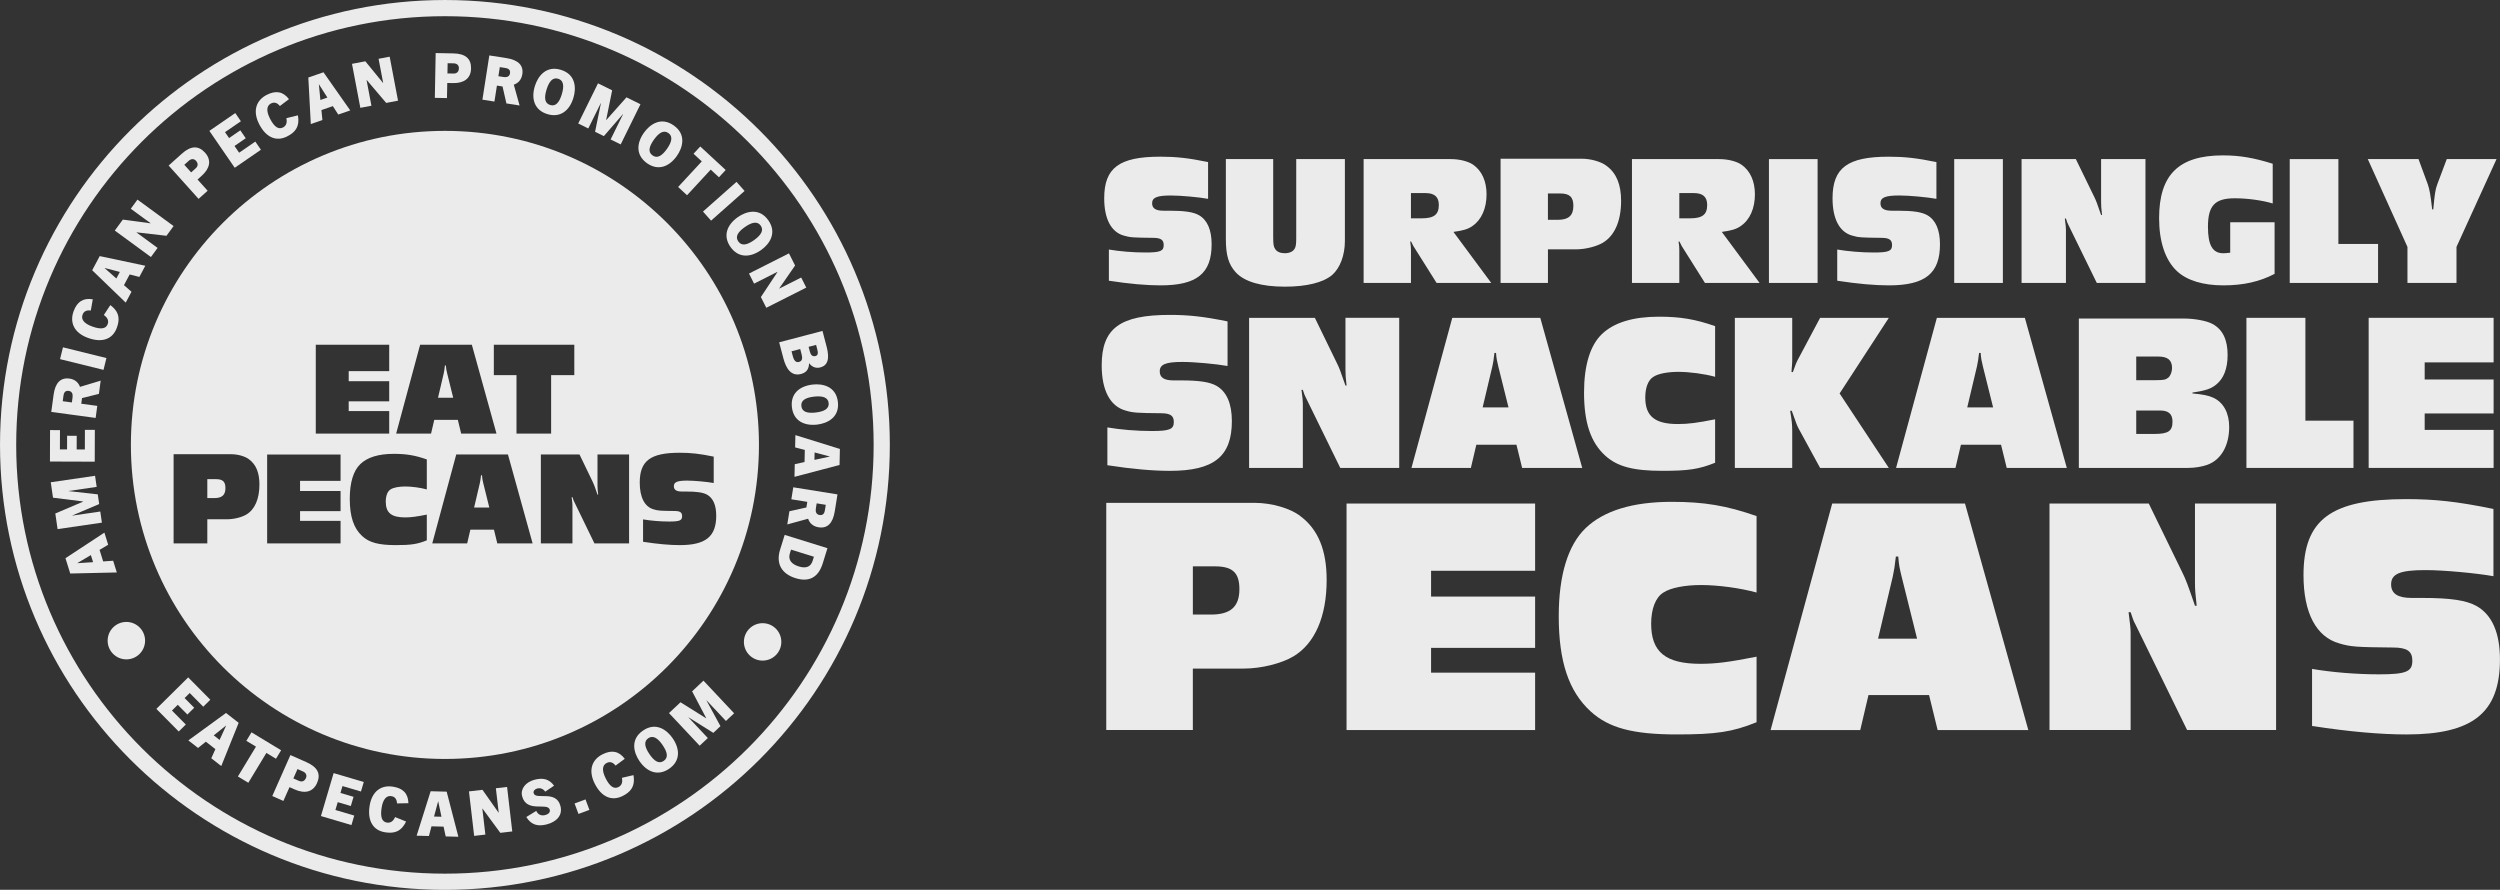
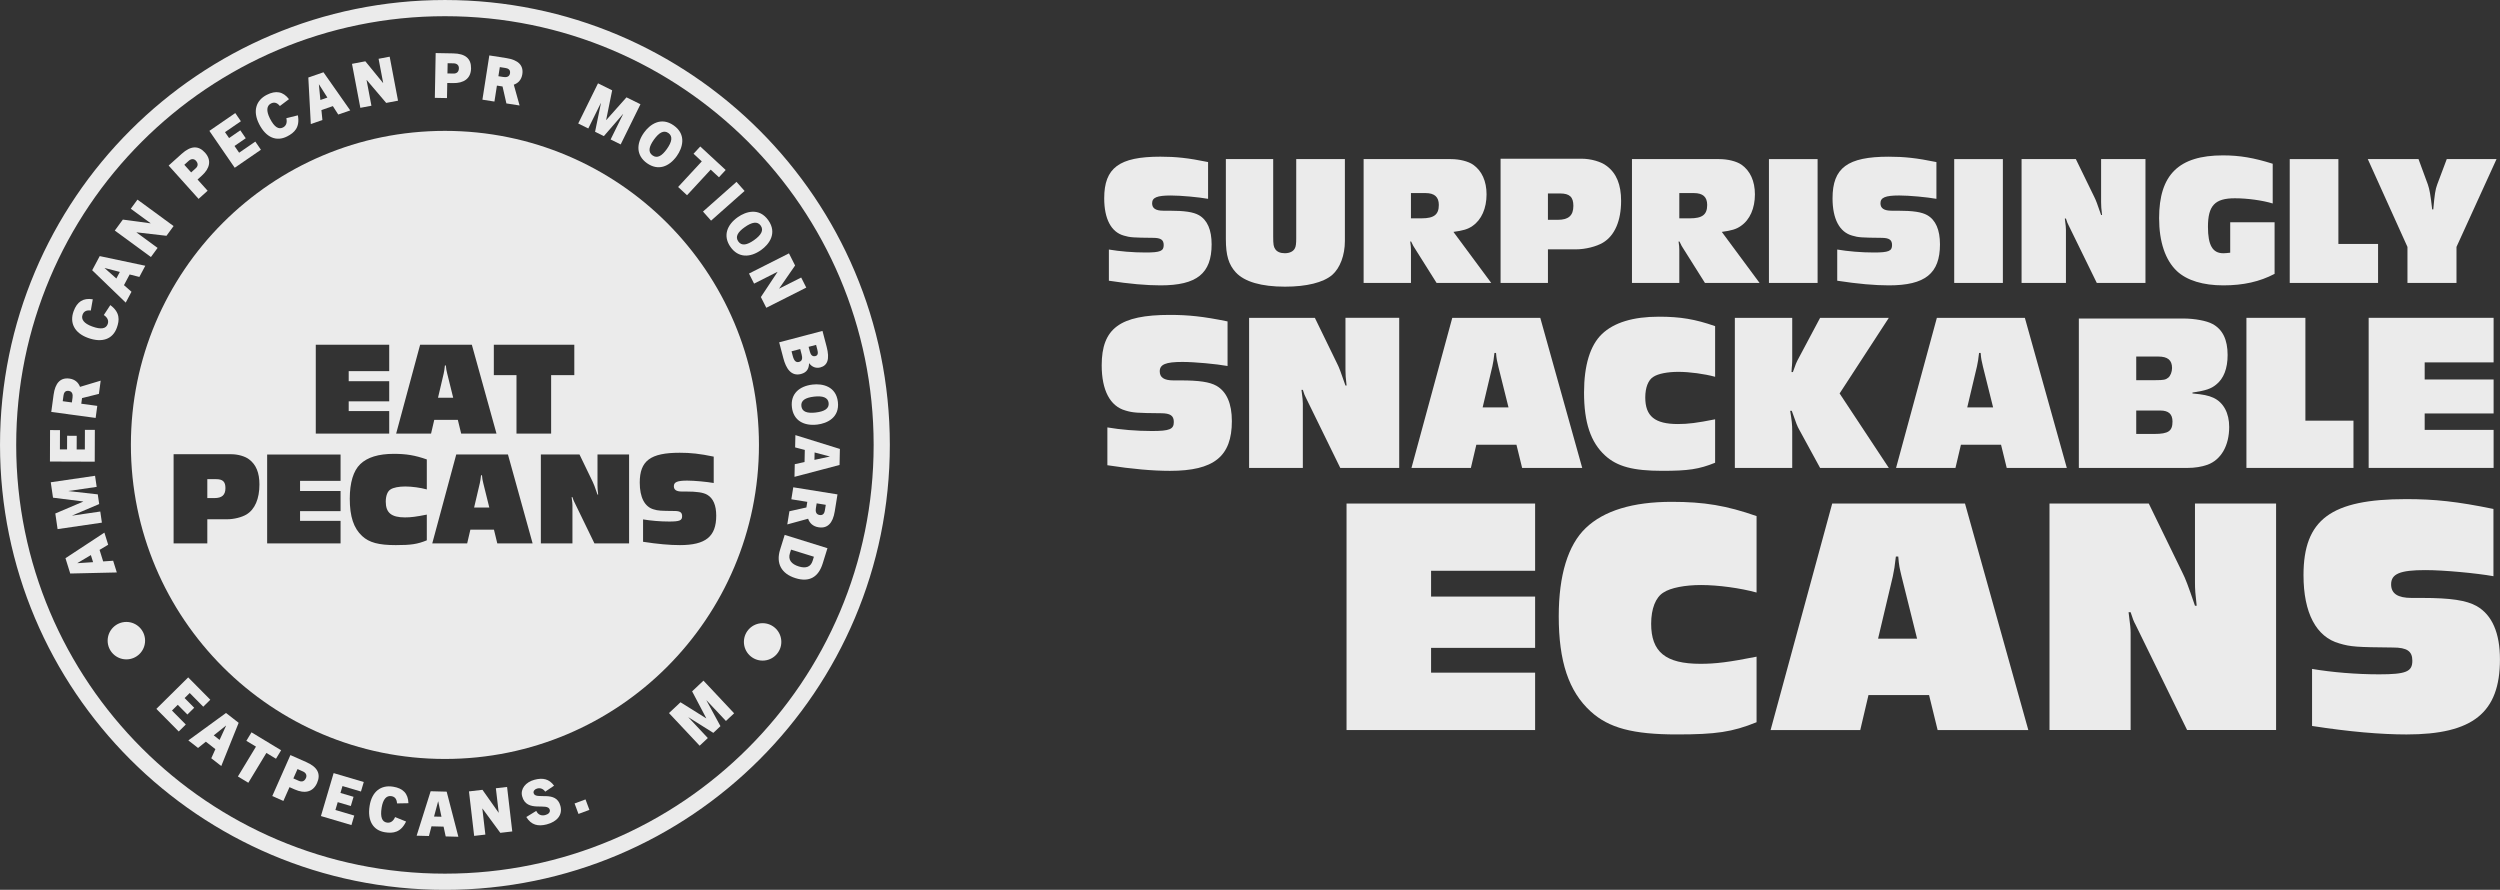
<svg xmlns="http://www.w3.org/2000/svg" width="177" height="63" viewBox="0 0 177 63" fill="none">
  <rect x="0" y="0" width="177" height="63" fill="#333333" stroke="none" />
  <g clip-path="url(#clip0_3851_13149)">
    <path d="M31.5 9.266C19.221 9.266 9.267 19.221 9.267 31.5C9.267 43.78 19.221 53.734 31.5 53.734C43.779 53.734 53.734 43.779 53.734 31.5C53.734 19.22 43.779 9.266 31.5 9.266ZM34.962 24.406H40.661V26.558H39.02V30.7H36.567V26.558H34.963V24.406H34.962ZM22.357 24.406H27.556V26.274H24.688V26.991H27.556V28.416H24.688V29.105H27.556V30.7H22.357V24.407V24.406ZM17.452 36.424C17.122 36.623 16.565 36.764 16.084 36.764H14.678V38.471H12.291V32.159H16.376C16.848 32.159 17.367 32.31 17.641 32.527C18.131 32.895 18.368 33.471 18.368 34.301C18.368 35.311 18.047 36.065 17.452 36.423V36.424ZM24.112 34.047H21.244V34.764H24.112V36.189H21.244V36.878H24.112V38.473H18.914V32.179H24.112V34.047ZM30.218 34.651C29.774 34.528 29.161 34.443 28.689 34.443C28.246 34.443 27.849 34.519 27.651 34.651C27.434 34.783 27.312 35.104 27.312 35.519C27.312 36.302 27.708 36.632 28.67 36.632C29.095 36.632 29.463 36.585 30.218 36.434V38.255C29.548 38.529 29.095 38.594 28.019 38.594C26.811 38.594 26.142 38.416 25.641 37.953C25.038 37.396 24.764 36.566 24.764 35.312C24.764 34.17 25.018 33.33 25.509 32.858C26.009 32.377 26.802 32.132 27.877 32.132C28.773 32.132 29.387 32.236 30.218 32.528V34.651ZM28.047 30.7L29.745 24.407H33.406L35.152 30.7H32.651L32.415 29.728H30.745L30.519 30.7H28.047ZM35.208 38.472L34.972 37.5H33.302L33.076 38.472H30.604L32.302 32.178H35.963L37.709 38.472H35.208ZM44.539 38.472H42.086L40.661 35.538C40.614 35.453 40.586 35.378 40.529 35.198H40.473C40.52 35.556 40.529 35.66 40.529 35.773V38.472H38.293V32.178H41.029L41.963 34.112C42.038 34.263 42.105 34.433 42.303 35.018H42.35C42.312 34.688 42.303 34.565 42.303 34.367V32.178H44.539V38.472ZM48.134 38.594C47.426 38.594 46.559 38.519 45.529 38.358V36.773C46.077 36.867 46.746 36.924 47.379 36.924C48.124 36.924 48.294 36.848 48.294 36.547C48.294 36.282 48.153 36.178 47.757 36.178C46.767 36.169 46.596 36.16 46.285 36.065C45.643 35.886 45.294 35.215 45.294 34.169C45.294 32.621 46.049 32.055 48.124 32.055C48.908 32.055 49.531 32.121 50.531 32.329V34.197C50.059 34.112 49.162 34.027 48.653 34.027C47.955 34.027 47.709 34.131 47.709 34.423C47.709 34.678 47.888 34.8 48.275 34.8H48.568C49.351 34.8 49.784 34.867 50.068 35.027C50.493 35.273 50.709 35.772 50.709 36.508C50.709 37.989 49.964 38.594 48.134 38.594V38.594Z" fill="white" fill-opacity="0.9" />
    <path d="M34.123 33.65H34.057C34.029 33.915 34.01 34.028 33.972 34.207L33.567 35.934H34.643L34.218 34.217C34.162 33.972 34.142 33.906 34.124 33.65H34.123Z" fill="white" fill-opacity="0.9" />
    <path d="M31.661 26.444C31.604 26.199 31.585 26.133 31.567 25.877H31.5C31.472 26.142 31.453 26.254 31.416 26.434L31.011 28.161H32.086L31.662 26.444H31.661Z" fill="white" fill-opacity="0.9" />
    <path d="M15.291 33.923H14.678V35.264H15.178C15.716 35.264 15.961 35.047 15.961 34.556C15.961 34.103 15.773 33.924 15.292 33.924L15.291 33.923Z" fill="white" fill-opacity="0.9" />
    <path d="M62.427 31.501C62.427 14.42 48.581 0.574 31.501 0.574C14.42 0.574 0.574 14.42 0.574 31.501C0.574 48.581 14.42 62.428 31.501 62.428C48.581 62.428 62.427 48.581 62.427 31.501Z" stroke="white" stroke-opacity="0.9" stroke-width="1.146" stroke-miterlimit="10" />
    <path d="M7.657 38.567L7.049 38.932L7.304 39.749L8.011 39.7L8.27 40.53L4.973 40.605L4.635 39.521L7.391 37.709L7.658 38.565L7.657 38.567ZM6.59 39.801L6.434 39.3L5.481 39.865L5.484 39.873L6.59 39.801Z" fill="white" fill-opacity="0.9" />
    <path d="M6.844 34.471L4.861 34.761V34.77L6.922 35.001L7.022 35.687L5.115 36.497V36.506L7.1 36.216L7.214 37.003L4.077 37.461L3.916 36.355L5.891 35.514V35.505L3.753 35.236L3.594 34.144L6.73 33.686L6.845 34.473L6.844 34.471Z" fill="white" fill-opacity="0.9" />
    <path d="M6.707 32.687L3.536 32.676L3.544 30.45L4.246 30.453L4.241 31.817L4.748 31.819L4.752 30.852L5.432 30.854L5.428 31.822L6.007 31.824L6.012 30.432L6.715 30.435L6.707 32.687Z" fill="white" fill-opacity="0.9" />
    <path d="M7.002 27.887L5.808 28.185L5.754 28.583L6.887 28.736L6.772 29.589L3.63 29.166L3.793 27.957C3.908 27.105 4.285 26.719 4.915 26.803C5.305 26.856 5.55 27.081 5.665 27.39L7.128 26.95L7.002 27.887ZM5.135 28.152C5.158 27.977 5.154 27.713 4.865 27.675C4.58 27.636 4.515 27.854 4.492 28.025L4.441 28.406L5.089 28.493L5.135 28.152Z" fill="white" fill-opacity="0.9" />
-     <path d="M7.329 26.187L4.251 25.427L4.458 24.59L7.535 25.351L7.329 26.187Z" fill="white" fill-opacity="0.9" />
    <path d="M7.81 21.601C8.506 22.118 8.47 22.664 8.27 23.212C7.98 24.009 7.237 24.292 6.224 23.922C5.258 23.569 4.915 22.847 5.212 22.034C5.456 21.366 5.886 21.076 6.569 21.19L6.429 21.985C6.088 21.94 5.924 22.068 5.845 22.284C5.728 22.604 5.939 22.902 6.52 23.113C7.171 23.351 7.507 23.267 7.624 22.948C7.697 22.749 7.66 22.514 7.351 22.303L7.81 21.601Z" fill="white" fill-opacity="0.9" />
    <path d="M9.866 19.607L9.179 19.432L8.777 20.189L9.309 20.657L8.901 21.425L6.527 19.134L7.06 18.132L10.287 18.815L9.867 19.607H9.866ZM8.238 19.718L8.484 19.253L7.413 18.974L7.408 18.982L8.238 19.718Z" fill="white" fill-opacity="0.9" />
    <path d="M11.787 16.694L9.667 16.449L9.662 16.456L11.158 17.552L10.686 18.197L8.128 16.324L8.697 15.547L10.659 15.813L10.664 15.806L9.26 14.778L9.733 14.133L12.29 16.006L11.787 16.694Z" fill="white" fill-opacity="0.9" />
    <path d="M14.059 14.08L11.94 11.721L12.867 10.888C13.511 10.309 14.053 10.292 14.516 10.808C15.003 11.35 14.847 11.936 14.288 12.438L13.986 12.71L14.7 13.504L14.06 14.08H14.059ZM13.855 11.917C14.007 11.782 14.06 11.591 13.875 11.383C13.73 11.222 13.533 11.234 13.364 11.383L13.049 11.667L13.533 12.206L13.854 11.917H13.855Z" fill="white" fill-opacity="0.9" />
    <path d="M16.619 11.879L14.823 9.266L16.657 8.005L17.055 8.584L15.93 9.356L16.217 9.775L17.014 9.227L17.399 9.787L16.602 10.335L16.93 10.812L18.076 10.024L18.473 10.603L16.617 11.879H16.619Z" fill="white" fill-opacity="0.9" />
    <path d="M21.09 8.166C21.245 9.018 20.848 9.394 20.328 9.659C19.572 10.044 18.836 9.745 18.347 8.785C17.88 7.867 18.121 7.105 18.892 6.713C19.526 6.391 20.038 6.472 20.46 7.02L19.816 7.506C19.597 7.241 19.39 7.223 19.184 7.327C18.881 7.482 18.833 7.844 19.113 8.394C19.428 9.012 19.731 9.179 20.034 9.025C20.223 8.929 20.355 8.733 20.274 8.368L21.088 8.166H21.09Z" fill="white" fill-opacity="0.9" />
    <path d="M23.949 8.109L23.566 7.513L22.756 7.793L22.827 8.498L22.005 8.782L21.829 5.488L22.902 5.117L24.797 7.817L23.949 8.109ZM22.682 7.08L23.179 6.908L22.585 5.974L22.577 5.976L22.683 7.079L22.682 7.08Z" fill="white" fill-opacity="0.9" />
    <path d="M27.343 7.287L25.961 5.662L25.952 5.663L26.297 7.486L25.512 7.634L24.921 4.52L25.867 4.34L27.119 5.873L27.128 5.871L26.804 4.162L27.589 4.013L28.18 7.128L27.343 7.286V7.287Z" fill="white" fill-opacity="0.9" />
    <path d="M30.786 6.928L30.845 3.757L32.09 3.78C32.955 3.796 33.364 4.153 33.351 4.847C33.337 5.575 32.823 5.897 32.072 5.883L31.666 5.875L31.646 6.944L30.785 6.928H30.786ZM32.112 5.208C32.315 5.211 32.485 5.109 32.49 4.831C32.494 4.614 32.342 4.488 32.116 4.484L31.692 4.476L31.679 5.2L32.112 5.208Z" fill="white" fill-opacity="0.9" />
    <path d="M35.853 7.322L35.58 6.122L35.182 6.06L35.006 7.19L34.155 7.057L34.644 3.924L35.848 4.112C36.699 4.245 37.077 4.63 36.98 5.258C36.919 5.647 36.689 5.888 36.377 5.996L36.787 7.468L35.853 7.323V7.322ZM35.626 5.449C35.801 5.477 36.064 5.478 36.109 5.189C36.153 4.906 35.936 4.836 35.766 4.81L35.387 4.751L35.286 5.396L35.626 5.449Z" fill="white" fill-opacity="0.9" />
-     <path d="M37.869 6.094C38.076 5.419 38.644 4.619 39.713 4.945C40.781 5.272 40.804 6.254 40.597 6.93C40.317 7.842 39.661 8.356 38.752 8.079C37.844 7.801 37.589 7.006 37.869 6.094ZM39.774 6.679C39.953 6.092 39.905 5.693 39.521 5.575C39.137 5.457 38.873 5.76 38.694 6.347C38.516 6.926 38.559 7.313 38.952 7.434C39.345 7.554 39.597 7.257 39.774 6.679Z" fill="white" fill-opacity="0.9" />
    <path d="M43.232 9.874L44.117 8.076L44.11 8.072L42.753 9.638L42.131 9.331L42.546 7.301L42.538 7.298L41.651 9.096L40.938 8.744L42.339 5.9L43.341 6.394L42.915 8.497L42.923 8.5L44.355 6.892L45.345 7.38L43.944 10.225L43.231 9.873L43.232 9.874Z" fill="white" fill-opacity="0.9" />
    <path d="M45.593 9.393C46.002 8.817 46.794 8.237 47.705 8.884C48.616 9.531 48.328 10.47 47.919 11.045C47.367 11.822 46.582 12.104 45.807 11.555C45.034 11.005 45.041 10.17 45.593 9.393ZM47.216 10.547C47.572 10.046 47.651 9.653 47.324 9.42C46.996 9.187 46.651 9.391 46.295 9.891C45.945 10.384 45.864 10.765 46.199 11.003C46.533 11.241 46.866 11.039 47.217 10.546L47.216 10.547Z" fill="white" fill-opacity="0.9" />
    <path d="M48.01 13.239L49.686 11.426L49.102 10.886L49.579 10.371L51.378 12.035L50.902 12.551L50.318 12.01L48.642 13.823L48.01 13.238V13.239Z" fill="white" fill-opacity="0.9" />
    <path d="M49.772 14.978L52.145 12.876L52.716 13.52L50.343 15.622L49.772 14.978Z" fill="white" fill-opacity="0.9" />
    <path d="M52.236 15.375C52.813 14.967 53.752 14.683 54.397 15.596C55.042 16.509 54.459 17.299 53.881 17.706C53.102 18.256 52.268 18.261 51.72 17.486C51.172 16.71 51.457 15.925 52.236 15.375ZM53.385 17.002C53.886 16.648 54.091 16.303 53.859 15.975C53.628 15.646 53.234 15.724 52.732 16.079C52.238 16.427 52.035 16.76 52.272 17.095C52.508 17.431 52.89 17.351 53.385 17.002Z" fill="white" fill-opacity="0.9" />
    <path d="M53.87 21.031L55.049 19.253L55.045 19.245L53.389 20.081L53.029 19.367L55.859 17.938L56.293 18.797L55.166 20.425L55.17 20.433L56.724 19.648L57.084 20.362L54.254 21.791L53.87 21.031Z" fill="white" fill-opacity="0.9" />
    <path d="M55.165 24.236L58.232 23.429L58.525 24.544C58.76 25.436 58.584 25.88 58.08 26.013C57.789 26.089 57.498 26.002 57.291 25.718L57.282 25.721C57.271 26.08 57.145 26.364 56.714 26.478C56.004 26.665 55.648 26.073 55.462 25.364L55.165 24.236H55.165ZM56.13 25.215C56.232 25.599 56.392 25.672 56.575 25.623C56.823 25.558 56.817 25.326 56.754 25.088L56.655 24.711L56.04 24.873L56.13 25.215ZM57.342 24.906C57.395 25.107 57.51 25.268 57.732 25.21C57.929 25.158 57.926 24.977 57.864 24.741L57.779 24.417L57.249 24.556L57.342 24.906Z" fill="white" fill-opacity="0.9" />
    <path d="M57.529 27.227C58.231 27.145 59.192 27.344 59.322 28.453C59.451 29.563 58.561 29.978 57.86 30.06C56.913 30.171 56.177 29.776 56.067 28.834C55.957 27.891 56.581 27.338 57.529 27.227ZM57.759 29.205C58.369 29.133 58.715 28.929 58.668 28.53C58.621 28.131 58.238 28.011 57.628 28.082C57.027 28.153 56.69 28.347 56.737 28.755C56.785 29.163 57.158 29.275 57.759 29.206V29.205Z" fill="white" fill-opacity="0.9" />
    <path d="M56.269 32.864L56.962 32.712L56.98 31.855L56.295 31.676L56.314 30.806L59.464 31.785L59.44 32.92L56.25 33.76L56.269 32.864ZM57.674 32.034L57.662 32.559L58.745 32.327V32.318L57.674 32.034Z" fill="white" fill-opacity="0.9" />
    <path d="M55.892 36.196L57.093 35.928L57.156 35.531L56.027 35.35L56.163 34.5L59.294 35.003L59.1 36.206C58.964 37.057 58.577 37.433 57.949 37.331C57.561 37.269 57.32 37.038 57.214 36.726L55.74 37.129L55.89 36.196H55.892ZM57.765 35.977C57.737 36.152 57.735 36.415 58.023 36.462C58.306 36.508 58.377 36.291 58.404 36.121L58.465 35.741L57.82 35.637L57.765 35.977Z" fill="white" fill-opacity="0.9" />
    <path d="M55.557 37.87L58.584 38.812L58.248 39.891C57.949 40.857 57.306 41.24 56.324 40.934C55.316 40.621 54.929 39.886 55.23 38.916L55.556 37.87H55.557ZM55.924 39.174C55.779 39.637 56.04 39.945 56.555 40.105C57.057 40.261 57.399 40.141 57.534 39.707L57.624 39.416L56.005 38.913L55.924 39.175V39.174Z" fill="white" fill-opacity="0.9" />
    <path d="M11.07 50.189L13.324 47.959L14.89 49.541L14.391 50.035L13.431 49.065L13.07 49.422L13.75 50.109L13.267 50.588L12.586 49.9L12.175 50.307L13.154 51.296L12.655 51.79L11.071 50.189H11.07Z" fill="white" fill-opacity="0.9" />
    <path d="M14.959 53.685L15.25 53.038L14.574 52.512L14.022 52.955L13.335 52.42L16.001 50.478L16.897 51.176L15.666 54.236L14.958 53.685H14.959ZM15.133 52.062L15.547 52.386L16.007 51.379L16 51.373L15.132 52.063L15.133 52.062Z" fill="white" fill-opacity="0.9" />
    <path d="M16.844 54.973L18.123 52.861L17.442 52.45L17.806 51.849L19.903 53.119L19.54 53.719L18.859 53.308L17.581 55.42L16.844 54.974V54.973Z" fill="white" fill-opacity="0.9" />
    <path d="M19.278 56.358L20.561 53.459L21.699 53.963C22.49 54.314 22.729 54.8 22.448 55.435C22.153 56.101 21.555 56.199 20.868 55.895L20.497 55.73L20.064 56.707L19.276 56.359L19.278 56.358ZM21.167 55.286C21.353 55.368 21.549 55.339 21.661 55.086C21.748 54.887 21.658 54.712 21.452 54.621L21.064 54.45L20.77 55.112L21.166 55.287L21.167 55.286Z" fill="white" fill-opacity="0.9" />
    <path d="M22.722 57.777L23.621 54.736L25.755 55.367L25.556 56.04L24.247 55.653L24.104 56.141L25.031 56.414L24.838 57.066L23.911 56.792L23.747 57.348L25.081 57.742L24.882 58.416L22.723 57.777H22.722Z" fill="white" fill-opacity="0.9" />
    <path d="M28.75 58.164C28.376 58.946 27.832 59.015 27.257 58.924C26.42 58.791 25.999 58.116 26.169 57.051C26.331 56.035 26.974 55.56 27.828 55.697C28.531 55.809 28.897 56.175 28.917 56.867L28.11 56.882C28.088 56.538 27.931 56.402 27.704 56.366C27.369 56.312 27.117 56.576 27.019 57.187C26.91 57.871 27.057 58.185 27.392 58.239C27.602 58.272 27.825 58.191 27.973 57.849L28.75 58.164Z" fill="white" fill-opacity="0.9" />
    <path d="M31.555 59.219L31.405 58.526L30.549 58.504L30.368 59.189L29.498 59.167L30.489 56.02L31.624 56.049L32.452 59.242L31.556 59.219H31.555ZM30.73 57.812L31.256 57.825L31.027 56.741H31.018L30.73 57.812Z" fill="white" fill-opacity="0.9" />
    <path d="M35.422 58.965L34.158 57.245H34.149L34.364 59.089L33.57 59.181L33.203 56.031L34.159 55.919L35.3 57.538H35.309L35.107 55.808L35.901 55.716L36.268 58.866L35.422 58.965V58.965Z" fill="white" fill-opacity="0.9" />
    <path d="M38.603 56.048C38.453 55.842 38.252 55.77 38.033 55.827C37.862 55.872 37.742 56.004 37.781 56.153C37.916 56.675 39.375 55.897 39.679 57.064C39.847 57.705 39.432 58.178 38.709 58.367C38.098 58.526 37.609 58.416 37.263 57.845L37.967 57.411C38.077 57.656 38.302 57.784 38.597 57.708C38.819 57.65 38.971 57.515 38.923 57.331C38.78 56.779 37.282 57.581 36.966 56.371C36.833 55.858 37.208 55.373 37.849 55.205C38.434 55.053 38.879 55.146 39.228 55.627L38.603 56.049L38.603 56.048Z" fill="white" fill-opacity="0.9" />
    <path d="M40.956 57.627L40.68 56.886L41.454 56.598L41.73 57.339L40.956 57.627Z" fill="white" fill-opacity="0.9" />
-     <path d="M44.849 54.878C44.995 55.732 44.593 56.104 44.07 56.362C43.31 56.738 42.577 56.431 42.099 55.465C41.643 54.543 41.893 53.784 42.668 53.4C43.305 53.084 43.816 53.172 44.233 53.724L43.583 54.203C43.367 53.935 43.159 53.915 42.954 54.017C42.649 54.168 42.596 54.529 42.87 55.084C43.178 55.705 43.479 55.877 43.784 55.726C43.974 55.632 44.109 55.437 44.032 55.071L44.848 54.879L44.849 54.878Z" fill="white" fill-opacity="0.9" />
-     <path d="M45.27 53.879C44.872 53.295 44.603 52.352 45.527 51.722C46.45 51.093 47.23 51.689 47.628 52.273C48.165 53.062 48.157 53.895 47.372 54.43C46.587 54.965 45.808 54.667 45.27 53.879ZM46.917 52.758C46.572 52.25 46.23 52.04 45.898 52.266C45.565 52.492 45.637 52.887 45.982 53.395C46.323 53.894 46.652 54.103 46.991 53.872C47.33 53.641 47.257 53.258 46.916 52.759L46.917 52.758Z" fill="white" fill-opacity="0.9" />
    <path d="M51.397 51.046L50.025 49.585L50.018 49.591L51.008 51.412L50.503 51.887L48.748 50.786L48.742 50.792L50.114 52.253L49.535 52.796L47.364 50.485L48.179 49.72L49.998 50.858L50.004 50.852L49.002 48.946L49.806 48.19L51.976 50.501L51.396 51.045L51.397 51.046Z" fill="white" fill-opacity="0.9" />
    <path d="M8.947 46.684C9.678 46.684 10.272 46.091 10.272 45.359C10.272 44.627 9.678 44.033 8.947 44.033C8.215 44.033 7.621 44.627 7.621 45.359C7.621 46.091 8.215 46.684 8.947 46.684Z" fill="white" fill-opacity="0.9" />
    <path d="M53.993 46.771C54.725 46.771 55.318 46.178 55.318 45.446C55.318 44.714 54.725 44.121 53.993 44.121C53.261 44.121 52.668 44.714 52.668 45.446C52.668 46.178 53.261 46.771 53.993 46.771Z" fill="white" fill-opacity="0.9" />
  </g>
  <g clip-path="url(#clip1_3851_13149)">
    <path d="M85.532 14.077C84.869 13.958 83.611 13.841 82.895 13.841C81.914 13.841 81.57 13.985 81.57 14.393C81.57 14.748 81.821 14.918 82.364 14.918H82.775C83.875 14.918 84.484 15.01 84.882 15.234C85.478 15.575 85.783 16.272 85.783 17.298C85.783 19.363 84.736 20.204 82.166 20.204C81.172 20.204 79.953 20.098 78.509 19.875V17.667C79.278 17.798 80.218 17.877 81.106 17.877C82.152 17.877 82.39 17.772 82.39 17.352C82.39 16.983 82.192 16.839 81.635 16.839C80.244 16.825 80.005 16.813 79.568 16.681C78.669 16.43 78.178 15.497 78.178 14.038C78.178 11.881 79.238 11.093 82.153 11.093C83.253 11.093 84.127 11.185 85.532 11.474V14.077Z" fill="white" fill-opacity="0.9" />
    <path d="M95.218 17.062C95.218 18.074 94.874 18.982 94.317 19.468C93.681 20.006 92.502 20.296 90.978 20.296C89.308 20.296 88.116 19.954 87.493 19.283C86.99 18.731 86.791 18.087 86.791 16.93V11.264H90.142V16.746C90.142 17.312 90.169 17.468 90.288 17.64C90.408 17.824 90.646 17.929 90.964 17.929C91.309 17.929 91.574 17.798 91.68 17.574C91.747 17.455 91.773 17.245 91.773 16.864V11.264H95.218V17.062Z" fill="white" fill-opacity="0.9" />
    <path d="M102.717 11.264C103.34 11.264 103.95 11.422 104.294 11.658C104.917 12.092 105.248 12.829 105.248 13.762C105.248 14.748 104.89 15.563 104.255 15.997C103.924 16.233 103.579 16.325 102.903 16.418L105.58 20.033H101.711L100.148 17.549C100.081 17.457 100.042 17.378 99.909 17.102H99.843C99.882 17.378 99.896 17.51 99.896 17.668V20.034H96.544V11.264H102.718H102.717ZM100.65 15.458C101.525 15.458 101.869 15.195 101.869 14.511C101.869 13.946 101.565 13.67 100.929 13.67H99.895V15.458H100.65Z" fill="white" fill-opacity="0.9" />
    <path d="M111.978 11.237C112.641 11.237 113.369 11.448 113.754 11.75C114.443 12.263 114.774 13.065 114.774 14.222C114.774 15.629 114.324 16.681 113.49 17.18C113.026 17.456 112.244 17.654 111.568 17.654H109.594V20.033H106.241V11.237H111.978ZM110.295 15.563C111.05 15.563 111.395 15.261 111.395 14.577C111.395 13.947 111.129 13.697 110.454 13.697H109.593V15.564H110.295V15.563Z" fill="white" fill-opacity="0.9" />
    <path d="M121.717 11.264C122.34 11.264 122.949 11.422 123.294 11.658C123.917 12.092 124.248 12.829 124.248 13.762C124.248 14.748 123.89 15.563 123.254 15.997C122.923 16.233 122.578 16.325 121.903 16.418L124.579 20.033H120.711L119.147 17.549C119.081 17.457 119.041 17.378 118.909 17.102H118.842C118.882 17.378 118.895 17.51 118.895 17.668V20.034H115.543V11.264H121.717ZM119.65 15.458C120.525 15.458 120.869 15.195 120.869 14.511C120.869 13.946 120.564 13.67 119.928 13.67H118.895V15.458H119.651H119.65Z" fill="white" fill-opacity="0.9" />
    <path d="M128.686 20.032H125.241V11.264H128.686V20.032Z" fill="white" fill-opacity="0.9" />
    <path d="M137.099 14.077C136.436 13.958 135.177 13.84 134.462 13.84C133.481 13.84 133.136 13.985 133.136 14.393C133.136 14.748 133.388 14.918 133.931 14.918H134.342C135.442 14.918 136.051 15.01 136.449 15.234C137.045 15.575 137.35 16.272 137.35 17.298C137.35 19.363 136.303 20.204 133.732 20.204C132.739 20.204 131.52 20.098 130.076 19.875V17.667C130.845 17.798 131.785 17.877 132.672 17.877C133.719 17.877 133.957 17.772 133.957 17.352C133.957 16.983 133.759 16.839 133.202 16.839C131.811 16.825 131.572 16.813 131.135 16.681C130.234 16.431 129.744 15.498 129.744 14.039C129.744 11.882 130.804 11.094 133.719 11.094C134.819 11.094 135.693 11.186 137.098 11.475V14.078L137.099 14.077Z" fill="white" fill-opacity="0.9" />
    <path d="M141.803 20.032H138.358V11.264H141.803V20.032Z" fill="white" fill-opacity="0.9" />
    <path d="M151.899 20.032H148.453L146.453 15.944C146.386 15.825 146.347 15.721 146.268 15.471H146.189C146.255 15.971 146.268 16.115 146.268 16.273V20.033H143.127V11.264H146.97L148.282 13.959C148.388 14.17 148.48 14.406 148.758 15.221H148.825C148.772 14.761 148.758 14.591 148.758 14.314V11.264H151.899V20.032Z" fill="white" fill-opacity="0.9" />
    <path d="M161.041 15.734V19.389C159.994 19.941 158.828 20.204 157.41 20.204C155.992 20.204 154.84 19.862 154.124 19.192C153.302 18.416 152.865 17.115 152.865 15.445C152.865 12.369 154.256 11.001 157.383 11.001C158.575 11.001 159.57 11.173 160.908 11.593V14.406C160.178 14.183 159.106 14.038 158.231 14.038C156.813 14.038 156.323 14.551 156.323 16.063C156.323 17.365 156.654 17.93 157.409 17.93C157.541 17.93 157.661 17.917 157.899 17.891V15.735H161.04L161.041 15.734Z" fill="white" fill-opacity="0.9" />
    <path d="M168.367 20.032H162.113V11.264H165.558V17.272H168.367V20.033V20.032Z" fill="white" fill-opacity="0.9" />
    <path d="M173.919 20.032H170.448V17.482L167.639 11.263H171.23L171.893 13.064C172.012 13.419 172.078 13.761 172.198 14.826H172.277C172.369 13.774 172.422 13.419 172.554 13.064L173.231 11.263H176.755L173.919 17.482V20.032Z" fill="white" fill-opacity="0.9" />
    <path d="M86.91 25.912C86.108 25.769 84.582 25.625 83.716 25.625C82.528 25.625 82.11 25.8 82.11 26.294C82.11 26.724 82.415 26.932 83.073 26.932H83.571C84.904 26.932 85.642 27.044 86.124 27.314C86.847 27.729 87.216 28.573 87.216 29.815C87.216 32.316 85.948 33.336 82.833 33.336C81.629 33.336 80.152 33.209 78.402 32.938V30.261C79.333 30.421 80.473 30.516 81.549 30.516C82.817 30.516 83.106 30.388 83.106 29.878C83.106 29.432 82.865 29.257 82.191 29.257C80.505 29.241 80.216 29.226 79.686 29.066C78.594 28.763 78 27.632 78 25.864C78 23.251 79.285 22.295 82.817 22.295C84.15 22.295 85.209 22.407 86.911 22.757V25.911L86.91 25.912Z" fill="white" fill-opacity="0.9" />
    <path d="M99.065 33.129H94.891L92.466 28.174C92.386 28.031 92.337 27.904 92.241 27.601H92.144C92.225 28.207 92.241 28.382 92.241 28.573V33.129H88.436V22.503H93.092L94.681 25.768C94.809 26.023 94.922 26.31 95.259 27.298H95.339C95.274 26.74 95.259 26.533 95.259 26.198V22.502H99.064V33.128L99.065 33.129Z" fill="white" fill-opacity="0.9" />
    <path d="M104.524 31.488L104.138 33.129H99.932L102.821 22.503H109.051L112.021 33.129H107.767L107.365 31.488H104.524ZM106.081 25.945C105.984 25.53 105.952 25.419 105.919 24.988H105.807C105.758 25.434 105.727 25.626 105.662 25.928L104.971 28.843H106.802L106.08 25.945H106.081Z" fill="white" fill-opacity="0.9" />
    <path d="M121.43 26.677C120.676 26.471 119.632 26.327 118.829 26.327C118.075 26.327 117.4 26.454 117.063 26.677C116.693 26.9 116.485 27.442 116.485 28.142C116.485 29.465 117.159 30.022 118.797 30.022C119.519 30.022 120.145 29.943 121.43 29.687V32.762C120.29 33.224 119.519 33.335 117.69 33.335C115.634 33.335 114.495 33.033 113.643 32.252C112.616 31.312 112.15 29.91 112.15 27.791C112.15 25.864 112.584 24.445 113.419 23.649C114.269 22.837 115.618 22.422 117.449 22.422C118.974 22.422 120.017 22.598 121.43 23.091V26.675V26.677Z" fill="white" fill-opacity="0.9" />
    <path d="M130.244 27.856L133.728 33.129H128.863L127.386 30.421C127.242 30.166 127.193 30.038 126.857 29.083H126.744C126.857 29.768 126.889 30.039 126.889 30.532V33.129H122.827V22.503H126.889V25.498C126.889 25.514 126.889 25.704 126.872 25.88C126.856 25.945 126.856 26.135 126.84 26.343H126.937C127.113 25.833 127.193 25.626 127.338 25.371L128.863 22.504H133.728L130.244 27.857V27.856Z" fill="white" fill-opacity="0.9" />
    <path d="M138.833 31.488L138.447 33.129H134.241L137.13 22.503H143.36L146.33 33.129H142.076L141.674 31.488H138.833ZM140.391 25.945C140.294 25.53 140.262 25.419 140.23 24.988H140.117C140.068 25.434 140.037 25.626 139.972 25.928L139.281 28.843H141.112L140.39 25.945H140.391Z" fill="white" fill-opacity="0.9" />
    <path d="M154.584 22.551C155.371 22.551 156.237 22.711 156.639 22.934C157.362 23.317 157.715 24.049 157.715 25.132C157.715 26.088 157.442 26.805 156.896 27.235C156.543 27.522 156.19 27.649 155.226 27.793V27.857C155.965 27.921 156.35 28 156.703 28.159C157.425 28.494 157.827 29.242 157.827 30.23C157.827 31.553 157.249 32.556 156.285 32.906C155.884 33.05 155.386 33.129 154.889 33.129H147.182V22.551H154.584ZM152.625 26.916C153.187 26.916 153.331 26.884 153.509 26.741C153.67 26.613 153.781 26.326 153.781 26.056C153.781 25.498 153.477 25.243 152.802 25.243H151.245V26.916H152.626H152.625ZM152.529 30.723C153.524 30.723 153.813 30.516 153.813 29.846C153.813 29.321 153.54 29.065 152.946 29.065H151.245V30.722H152.53L152.529 30.723Z" fill="white" fill-opacity="0.9" />
    <path d="M166.626 33.129H159.047V22.503H163.222V29.783H166.626V33.129Z" fill="white" fill-opacity="0.9" />
    <path d="M176.547 25.657H171.667V26.868H176.547V29.273H171.667V30.436H176.547V33.128H167.701V22.502H176.547V25.657V25.657Z" fill="white" fill-opacity="0.9" />
-     <path d="M88.816 35.602C90.027 35.602 91.36 35.986 92.062 36.539C93.322 37.477 93.927 38.944 93.927 41.06C93.927 43.632 93.104 45.556 91.577 46.47C90.729 46.975 89.3 47.335 88.063 47.335H84.453V51.686H78.323V35.602H88.816ZM85.739 43.511C87.12 43.511 87.75 42.958 87.75 41.708C87.75 40.554 87.266 40.098 86.029 40.098H84.454V43.511H85.738H85.739Z" fill="white" fill-opacity="0.9" />
    <path d="M108.686 40.411H101.32V42.238H108.686V45.869H101.32V47.624H108.686V51.687H95.335V35.651H108.686V40.411Z" fill="white" fill-opacity="0.9" />
    <path d="M124.364 41.95C123.225 41.637 121.65 41.42 120.439 41.42C119.3 41.42 118.282 41.613 117.774 41.95C117.216 42.286 116.902 43.104 116.902 44.161C116.902 46.157 117.919 46.998 120.392 46.998C121.481 46.998 122.427 46.877 124.365 46.493V51.133C122.645 51.831 121.481 51.998 118.719 51.998C115.617 51.998 113.897 51.542 112.613 50.364C111.062 48.945 110.359 46.829 110.359 43.632C110.359 40.723 111.013 38.583 112.274 37.381C113.559 36.155 115.594 35.53 118.356 35.53C120.659 35.53 122.234 35.794 124.365 36.539V41.95H124.364Z" fill="white" fill-opacity="0.9" />
    <path d="M132.288 49.211L131.706 51.687H125.358L129.72 35.651H139.122L143.605 51.687H137.184L136.578 49.211H132.289H132.288ZM134.639 40.843C134.493 40.218 134.445 40.05 134.397 39.401H134.227C134.154 40.074 134.105 40.363 134.009 40.819L132.967 45.219H135.73L134.64 40.843H134.639Z" fill="white" fill-opacity="0.9" />
    <path d="M161.148 51.686H154.847L151.188 44.209C151.066 43.993 150.994 43.8 150.848 43.344H150.703C150.824 44.258 150.848 44.522 150.848 44.81V51.686H145.105V35.65H152.133L154.532 40.578C154.726 40.963 154.896 41.395 155.404 42.886H155.525C155.429 42.045 155.404 41.732 155.404 41.228V35.651H161.147V51.687L161.148 51.686Z" fill="white" fill-opacity="0.9" />
    <path d="M176.535 40.795C175.324 40.579 173.022 40.363 171.714 40.363C169.921 40.363 169.291 40.627 169.291 41.372C169.291 42.021 169.751 42.334 170.744 42.334H171.496C173.507 42.334 174.622 42.503 175.349 42.911C176.439 43.536 176.996 44.811 176.996 46.686C176.996 50.46 175.082 51.999 170.382 51.999C168.565 51.999 166.335 51.807 163.694 51.398V47.359C165.099 47.599 166.82 47.743 168.443 47.743C170.358 47.743 170.794 47.551 170.794 46.782C170.794 46.109 170.43 45.844 169.412 45.844C166.868 45.82 166.432 45.796 165.632 45.556C163.985 45.099 163.088 43.392 163.088 40.723C163.088 36.78 165.027 35.337 170.358 35.337C172.369 35.337 173.968 35.506 176.536 36.034V40.794L176.535 40.795Z" fill="white" fill-opacity="0.9" />
  </g>
  <defs>
    <clipPath id="clip0_3851_13149">
      <rect width="63" height="63" fill="white" />
    </clipPath>
    <clipPath id="clip1_3851_13149">
      <rect width="98.995" height="40.998" fill="white" transform="translate(78 11.001)" />
    </clipPath>
  </defs>
</svg>